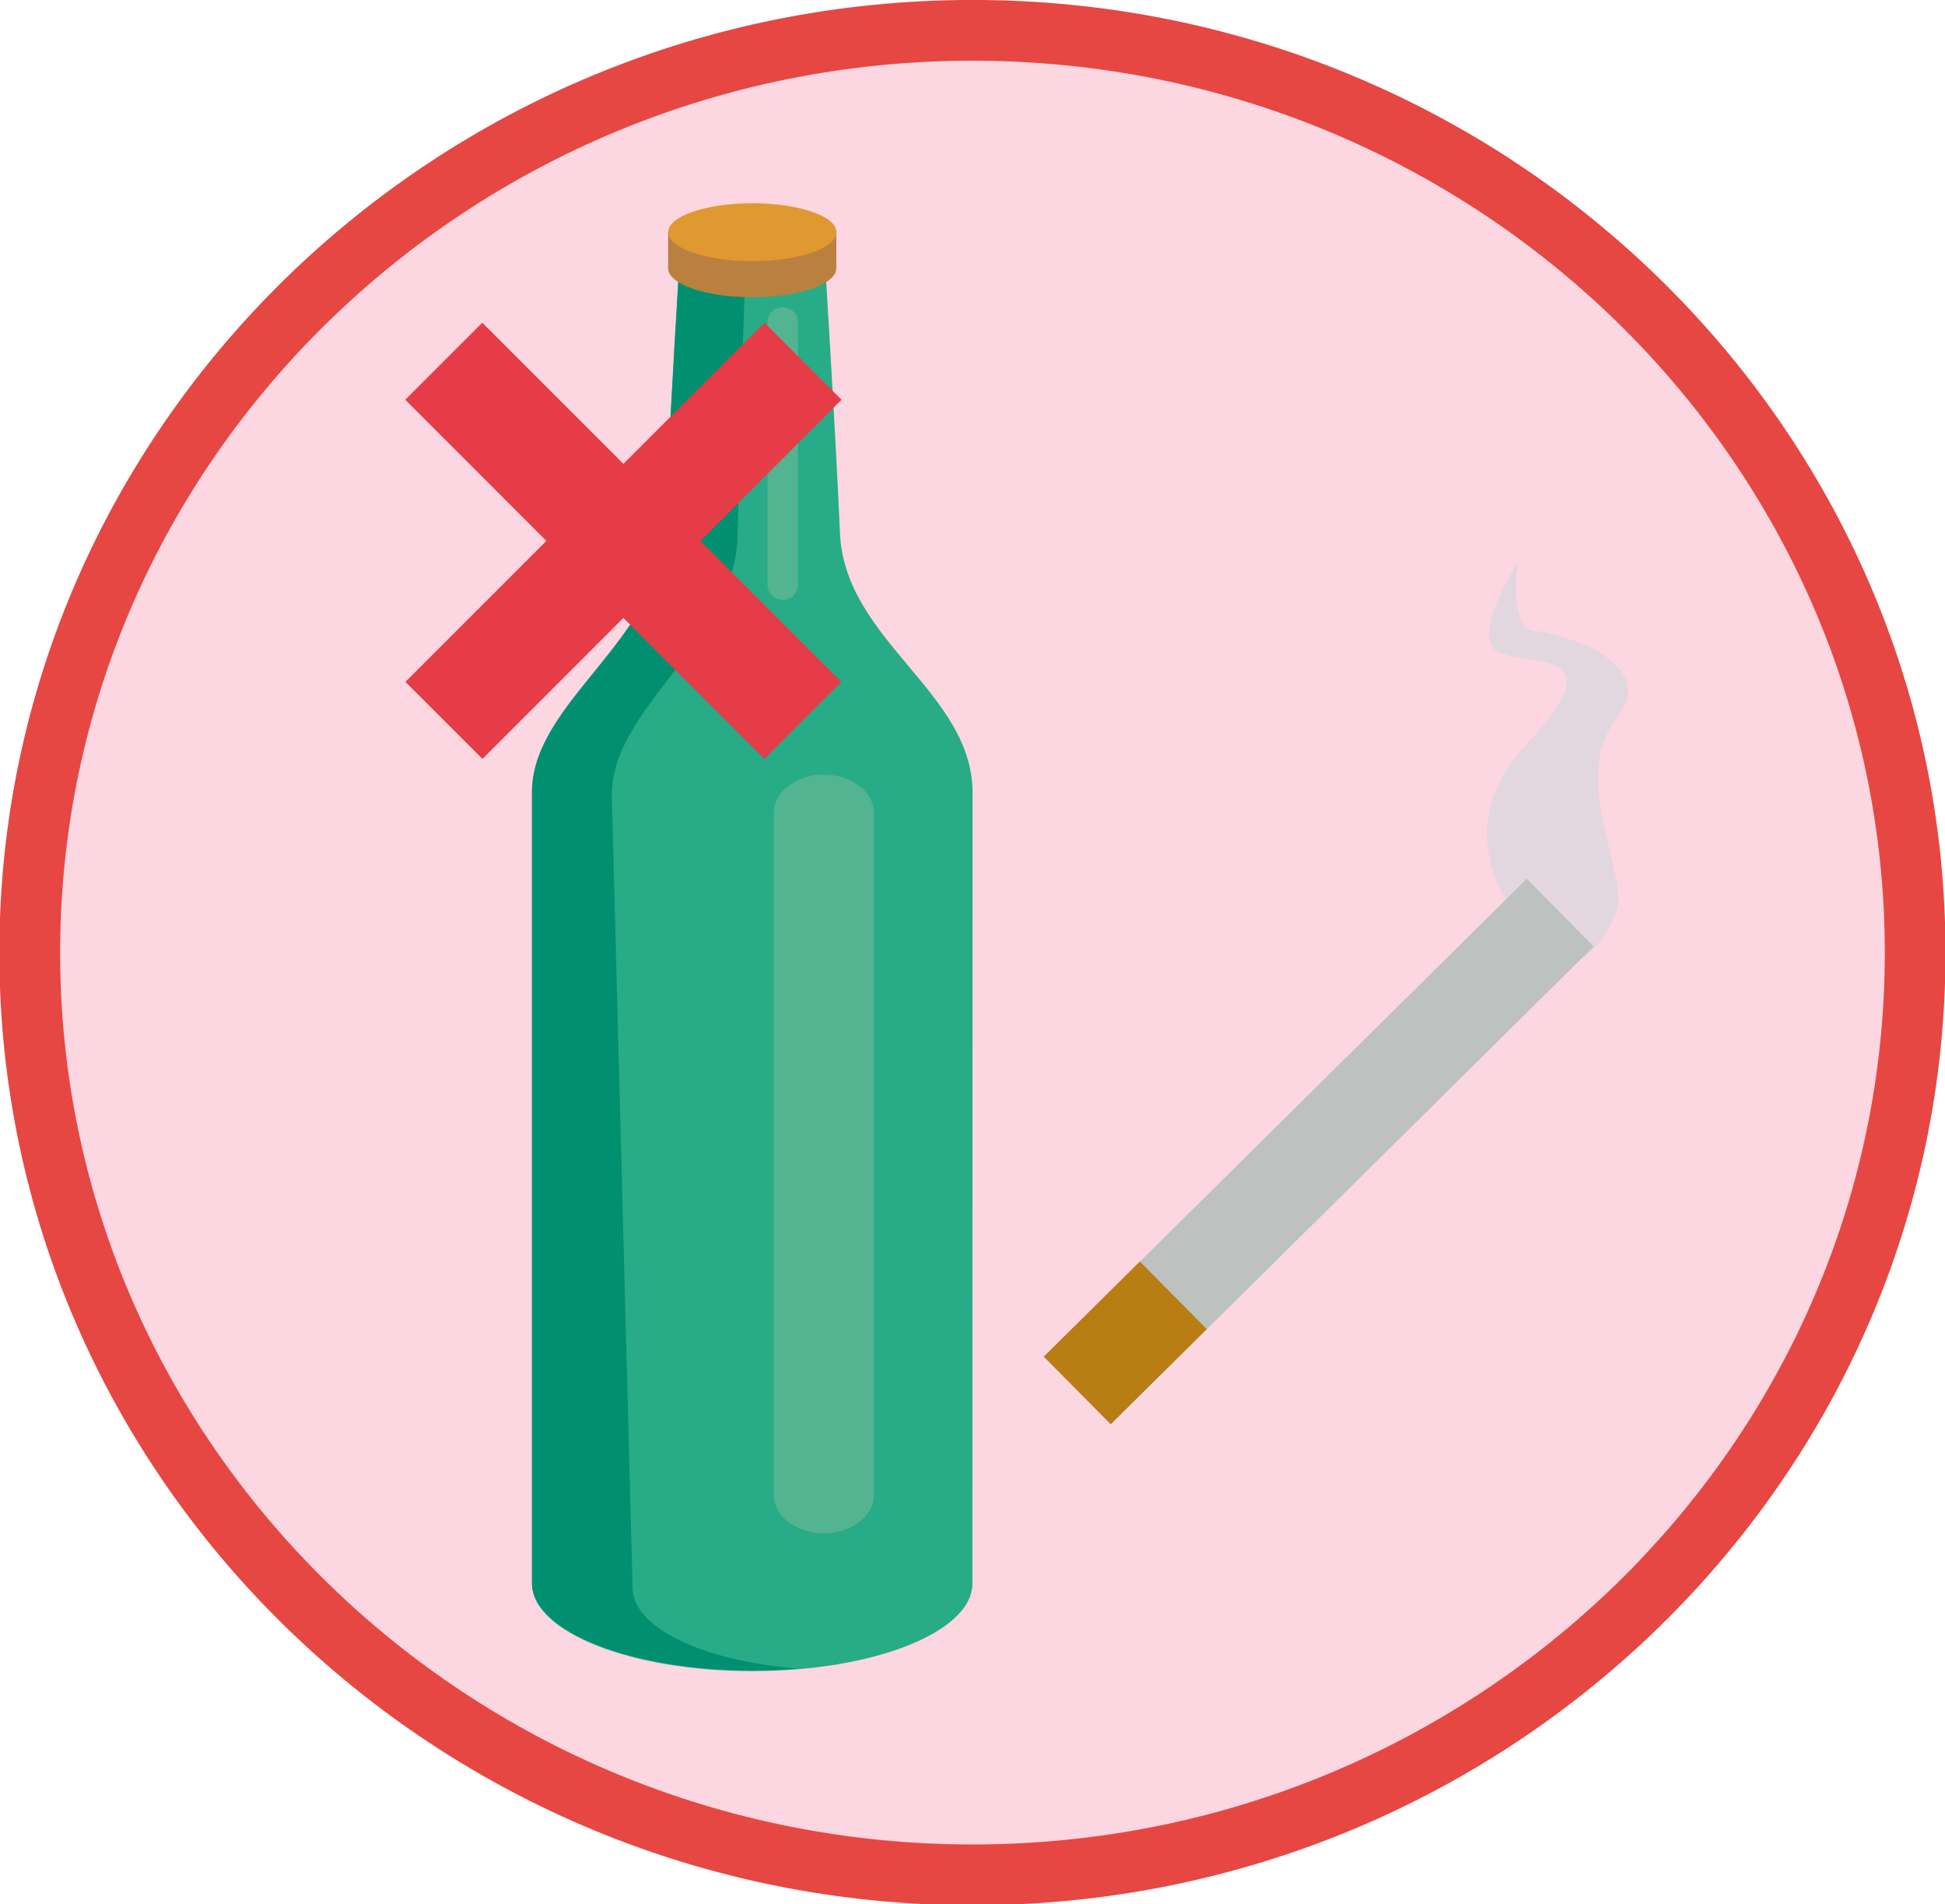
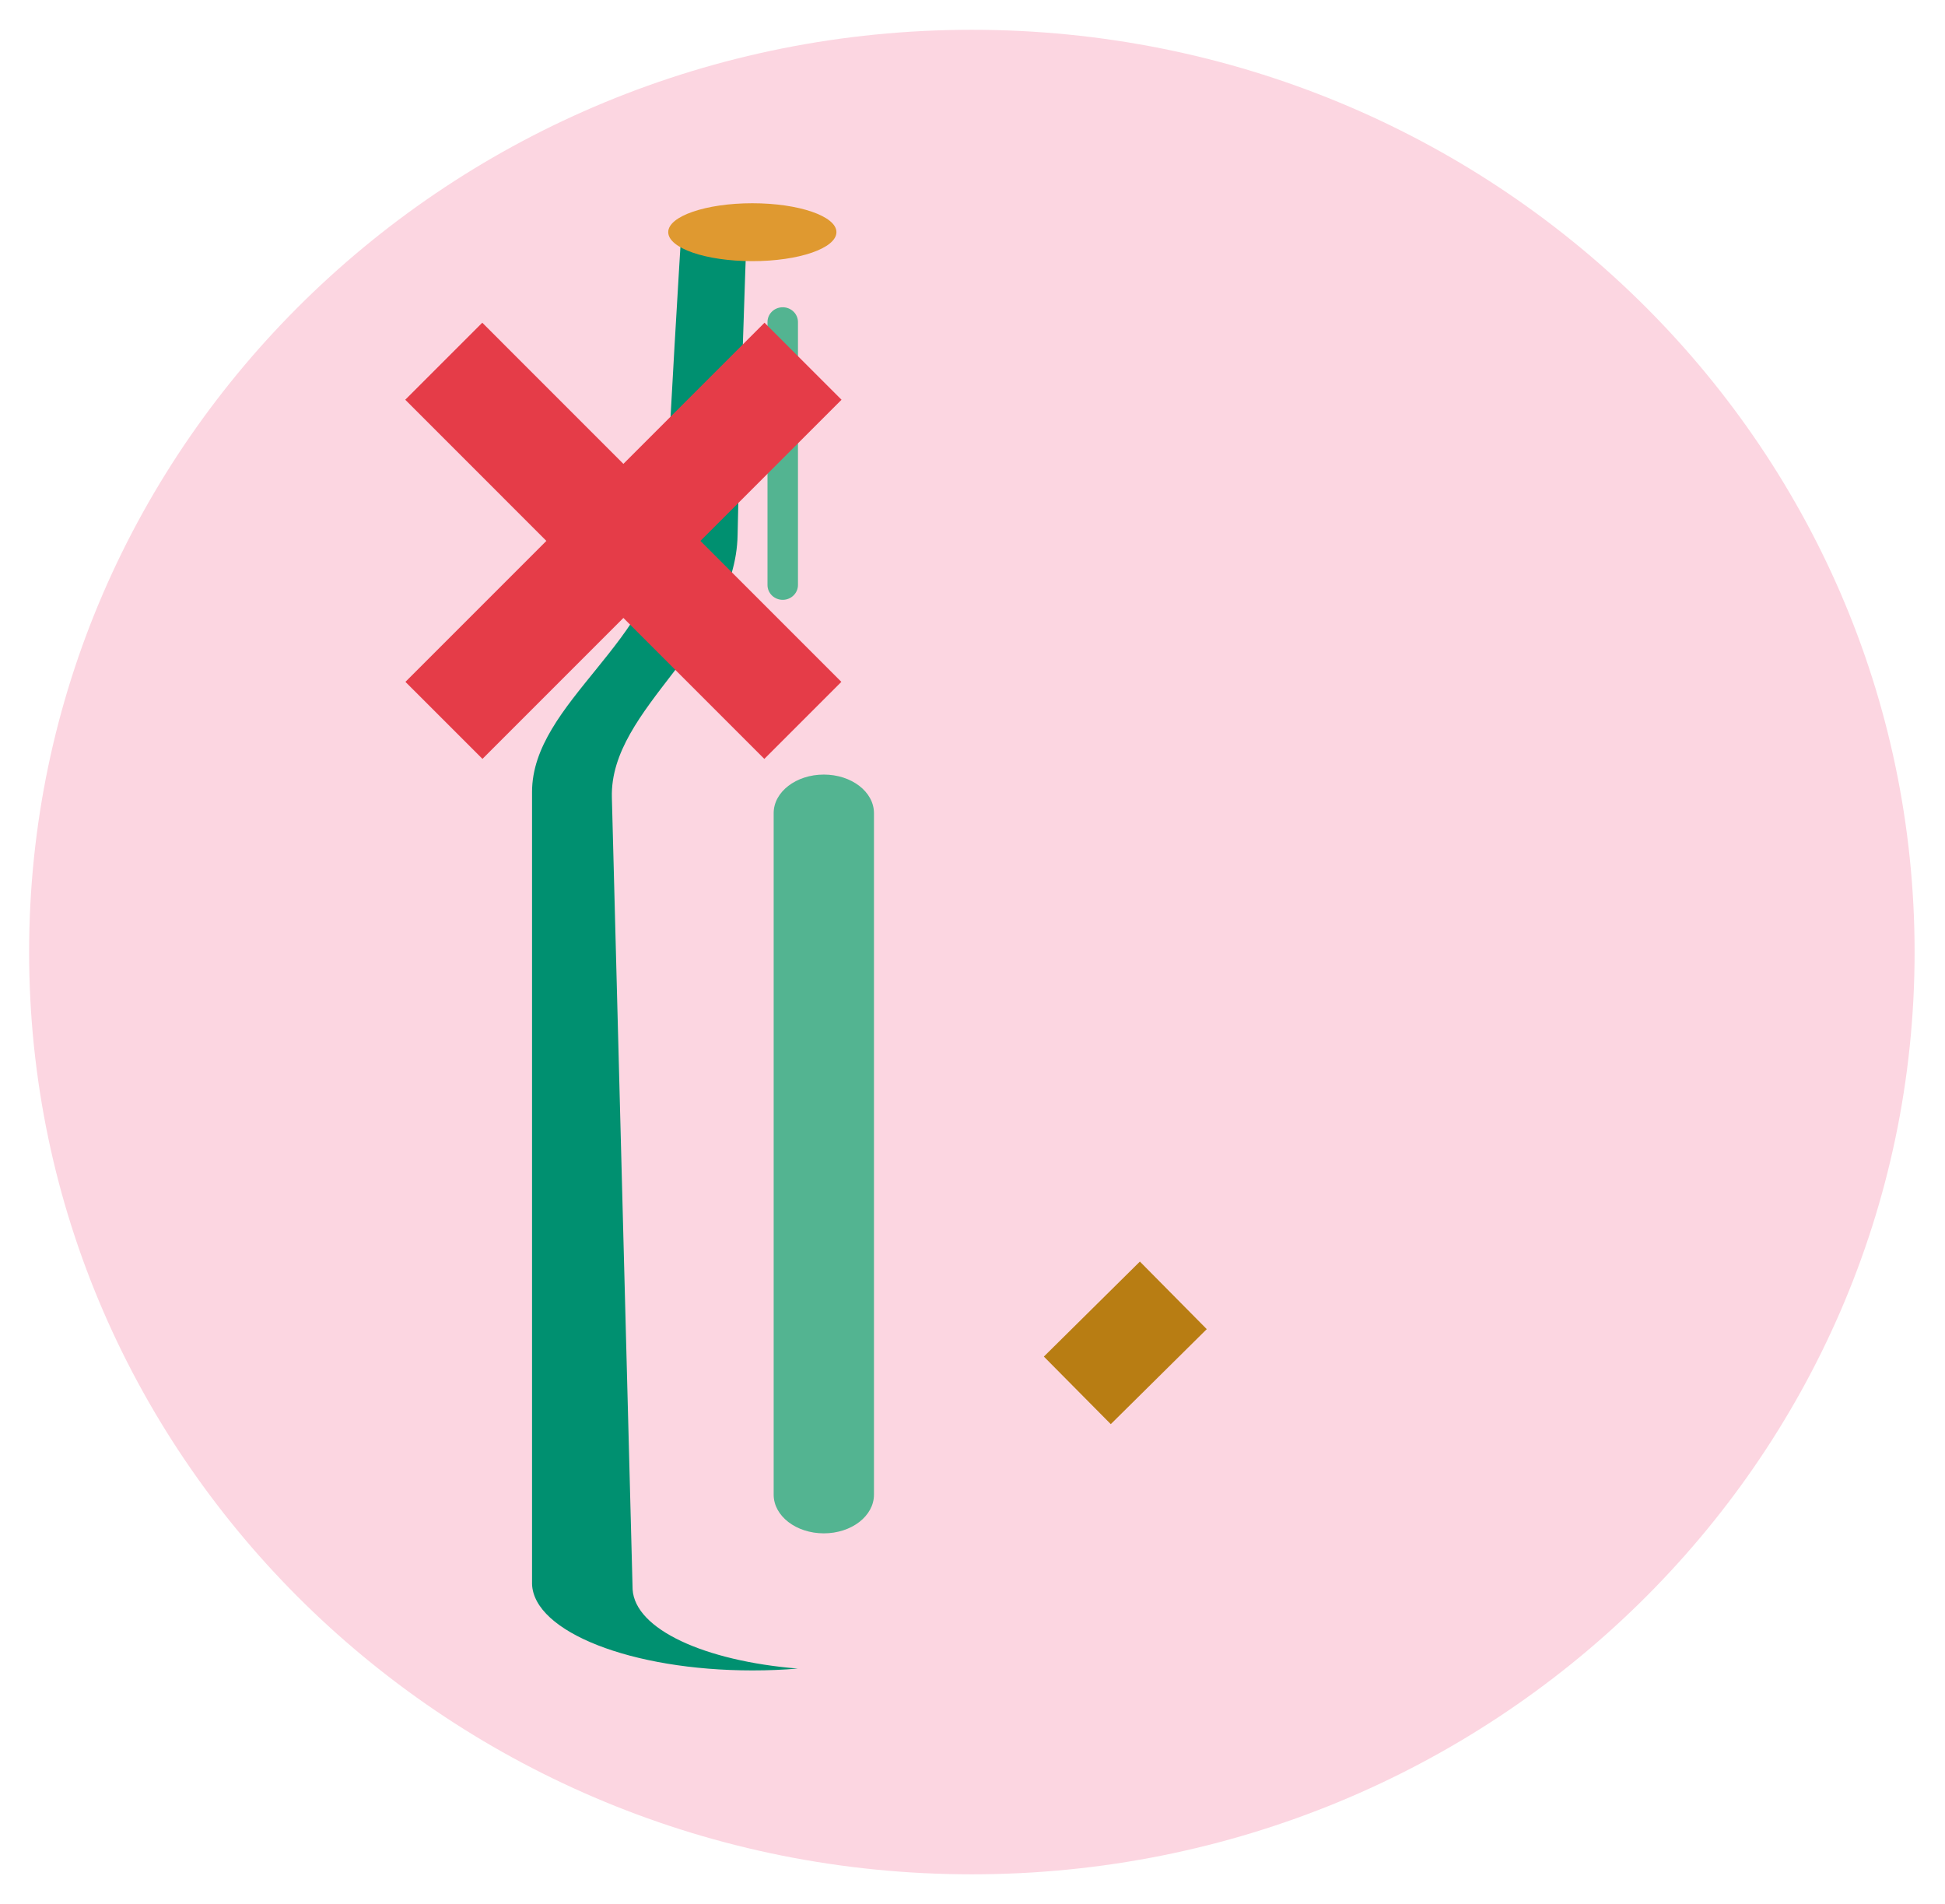
<svg xmlns="http://www.w3.org/2000/svg" width="143.88mm" height="140.84mm" version="1.1" viewBox="0 0 143.88 140.84">
  <defs>
    <clipPath id="clipPath590">
      <path d="m2054.4 3122.8h29.51v-84h-29.51z" />
    </clipPath>
  </defs>
  <g transform="translate(100.47 8.754)">
    <g transform="matrix(.353 0 0 -.353 41.161 61.67)">
      <path d="m0 0c0-106.71-88.447-193.23-197.56-193.23-109.11 0-197.56 86.516-197.56 193.23 0 106.75 88.451 193.26 197.56 193.26 109.11 0 197.56-86.502 197.56-193.26" fill="#fcd6e1" />
    </g>
    <g transform="matrix(.353 0 0 -.353 -38.333 30.689)">
-       <path d="m0 0c-0.982 22.509-3.381 60.709-3.381 60.709h-30.031s-2.354-38.2-3.365-60.709c-1-22.522-27.78-35.513-27.78-54.346v-165.97c0.36-10.028 20.875-18.1 46.168-18.1 25.295 0 45.811 8.072 46.139 18.1l0.031 165.97c0 21.061-26.781 31.824-27.781 54.346" fill="#28ab87" />
-     </g>
+       </g>
    <g transform="matrix(.353 0 0 -.353 -53.673 108.8)">
      <path d="m0 0s-3.264 124.45-4.346 165.92c-0.508 18.833 25.944 32.485 26.348 55.008 0.434 22.535 1.805 60.776 1.805 60.776l1.287 0.426h-15.024s-2.353-38.2-3.365-60.709c-1-22.523-27.779-35.513-27.779-54.346v-165.97c0.359-10.027 20.875-18.099 46.168-18.099 3.265 0 6.445 0.127 9.519 0.388-19.531 1.59-34.121 8.231-34.613 16.599" fill="#009070" />
    </g>
    <g transform="matrix(.353 0 0 -.353 -38.603 8.414)">
-       <path d="m0 0v-7.573c0-3.351-7.887-6.067-17.623-6.067-9.721 0-17.625 2.716-17.625 6.067v7.573z" fill="#ba8040" />
-     </g>
+       </g>
    <g transform="matrix(.353 0 0 -.353 -51.038 8.414)">
      <path d="m0 0c0-3.383 7.904-6.085 17.625-6.085 9.736 0 17.623 2.702 17.623 6.085 0 3.334-7.887 6.049-17.623 6.049-9.721 0-17.625-2.715-17.625-6.049" fill="#df9930" />
    </g>
    <g transform="matrix(.353 0 0 -.353 -41.441 34.517)">
      <path d="m0 0c0-1.705-1.432-3.104-3.191-3.104-1.78 0-3.196 1.399-3.196 3.104v55.096c0 1.717 1.416 3.102 3.196 3.102 1.759 0 3.191-1.385 3.191-3.102z" fill="#53b491" />
    </g>
    <g transform="matrix(.353 0 0 -.353 -35.819 101.8)">
      <path d="m0 0c0-4.463-4.695-8.103-10.506-8.103-5.818 0-10.514 3.64-10.514 8.103v142.8c0 4.463 4.696 8.086 10.514 8.086 5.811 0 10.506-3.623 10.506-8.086z" fill="#53b491" />
    </g>
    <g transform="matrix(.353 0 0 -.353 -715.64 1135.2)">
      <g clip-path="url(#clipPath590)" opacity=".5">
        <g transform="translate(2062.7 3046.1)">
-           <path d="m0 0s-18.766 18.635-0.102 38.602c18.664 19.99 1.577 16.437-5.447 19.096-7.033 2.671 3.613 19.023 3.613 19.023s-2.021-13.897 3.44-14.342c5.443-0.436 26.607-6.39 17.289-18.362-9.287-11.988 0.795-28.922 0.275-38.555-0.248-4.969-10.861-22.491-19.068-5.462" fill="#c9d8dd" />
-         </g>
+           </g>
      </g>
    </g>
    <g transform="matrix(.353 0 0 -.353 12.471 56.248)">
-       <path d="m0 0 14.025-14.17-101.24-100.15-14.023 14.157z" fill="#bdc1bf" />
-     </g>
+       </g>
    <g transform="matrix(.353 0 0 -.353 -11.201 89.556)">
      <path d="m0 0-14.012 14.158-20.123-19.908 14.024-14.157z" fill="#b87d13" />
    </g>
    <g transform="matrix(.353 0 0 -.353 -28.532 -4.264)">
-       <path d="m0 0c-105.42 0-191.19-83.843-191.19-186.9 0-103.04 85.763-186.86 191.19-186.86 105.42 0 191.19 83.816 191.19 186.86 0 103.06-85.765 186.9-191.19 186.9m0-386.5c-112.45 0-203.93 89.535-203.93 199.6 0 110.08 91.483 199.63 203.93 199.63 112.44 0 203.91-89.548 203.91-199.63 0-110.06-91.471-199.6-203.91-199.6" fill="#e64742" />
-     </g>
+       </g>
    <g transform="matrix(.353 0 0 -.353 -64.78 47.378)">
      <path d="m0 0 75.246 75.256-16.142 16.137-75.247-75.252z" fill="#e53c48" />
    </g>
    <g transform="matrix(.353 0 0 -.353 -43.93 47.378)">
      <path d="m0 0-75.246 75.256 16.142 16.137 75.247-75.252z" fill="#e53c48" />
    </g>
  </g>
</svg>